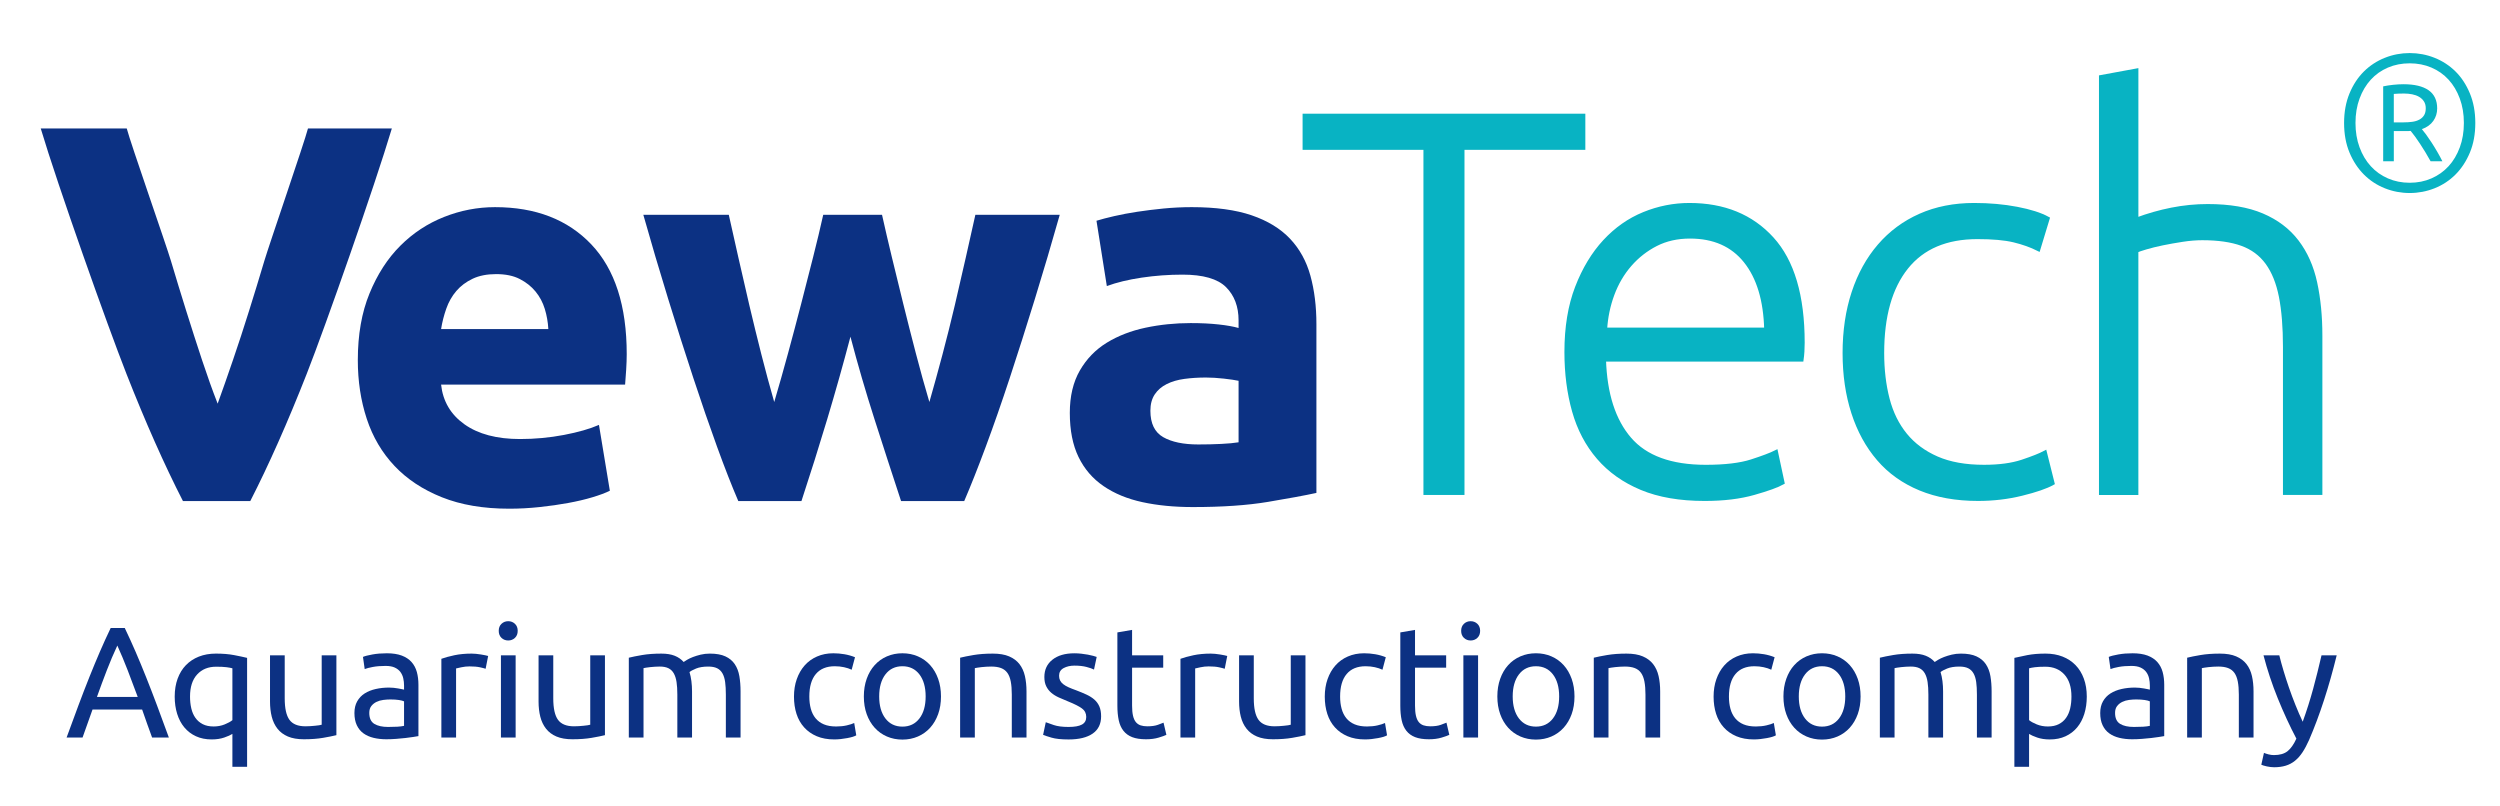
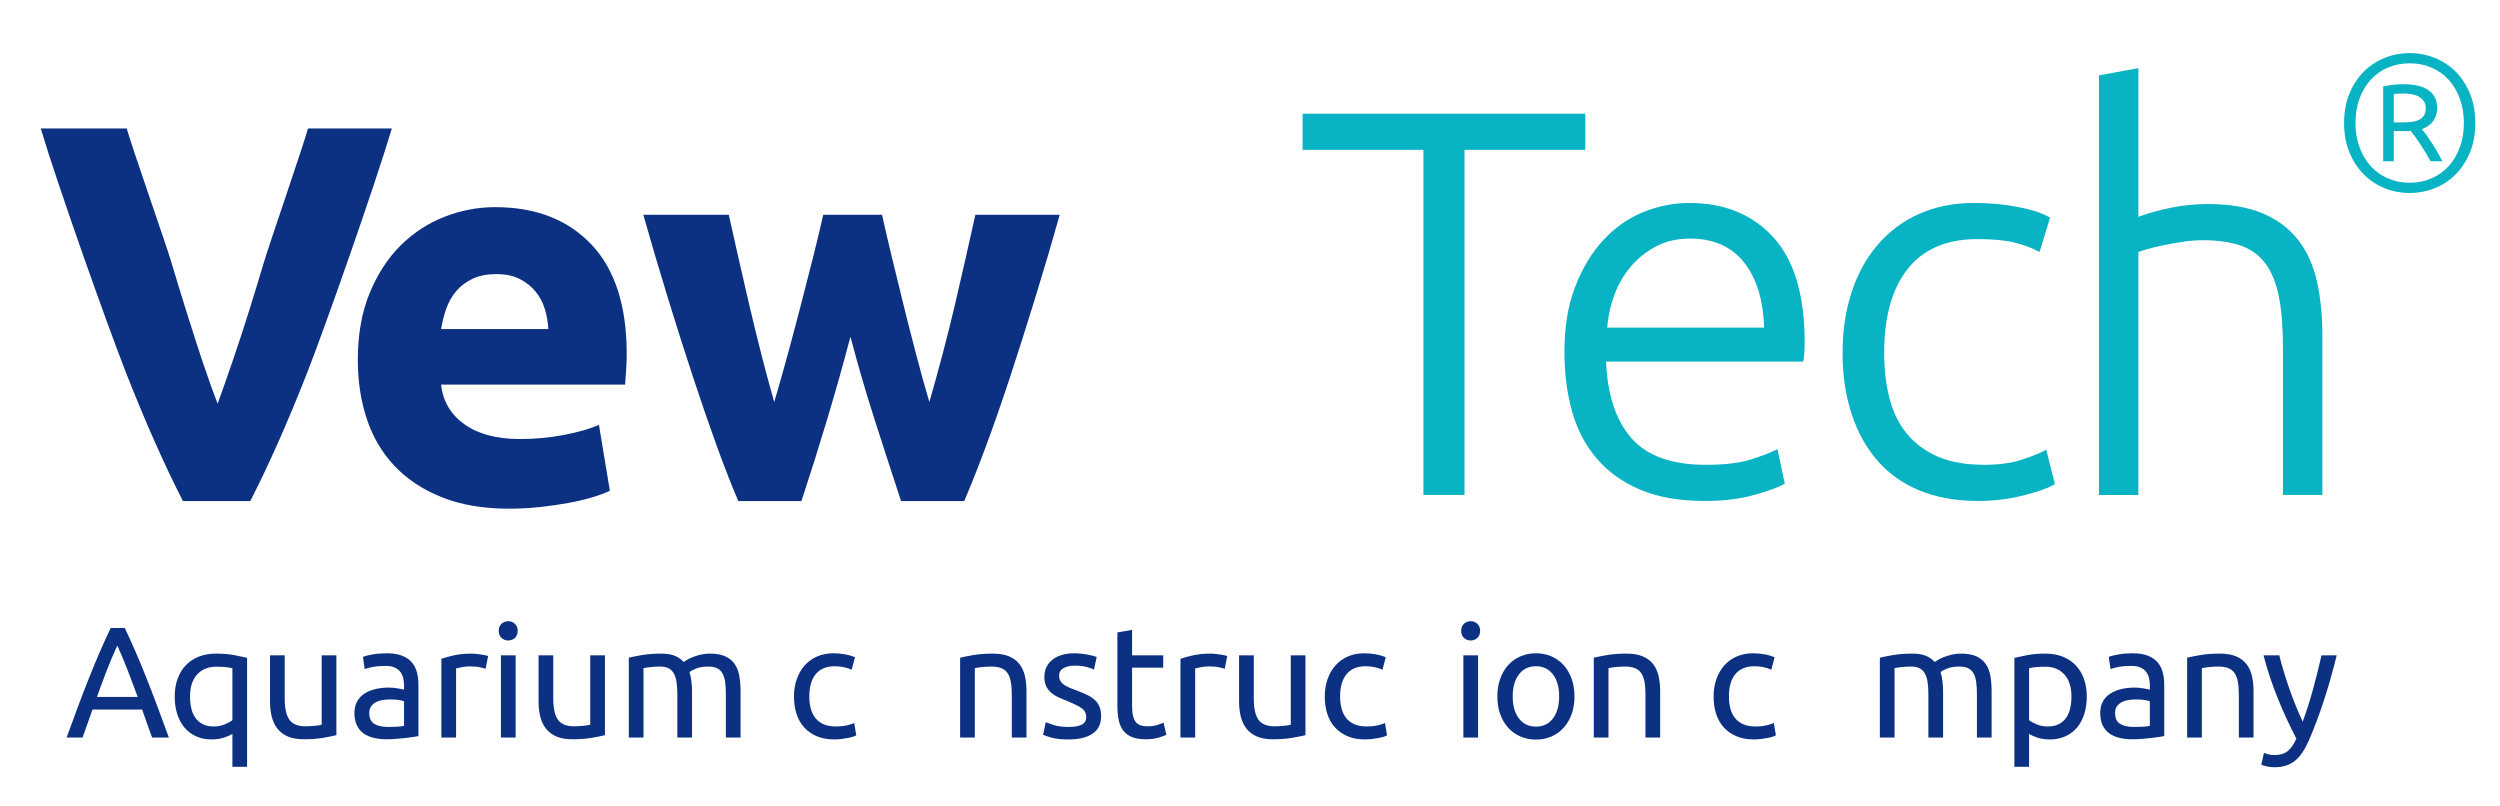
<svg xmlns="http://www.w3.org/2000/svg" xmlns:xlink="http://www.w3.org/1999/xlink" version="1.1" id="Ebene_1" x="0px" y="0px" width="310px" height="100px" viewBox="0 0 310 100" enable-background="new 0 0 310 100" xml:space="preserve">
  <g>
    <defs>
      <rect id="SVGID_1_" x="-0.905" y="0.394" width="311.811" height="99.213" />
    </defs>
    <clipPath id="SVGID_2_">
      <use xlink:href="#SVGID_1_" overflow="visible" />
    </clipPath>
    <path clip-path="url(#SVGID_2_)" fill="#0C3183" d="M22.686,62.133c-2.303-4.498-4.641-9.762-7.012-15.792   c-2.371-6.029-8.5-23.299-10.623-30.41h10.666c0.451,1.756,4.864,14.357,5.475,16.404c0.609,2.049,1.242,4.117,1.898,6.211   c0.655,2.092,1.311,4.129,1.965,6.108c0.656,1.98,1.301,3.781,1.934,5.4c0.588-1.619,1.22-3.42,1.896-5.4   c0.678-1.979,1.344-4.016,1.998-6.108c0.657-2.094,1.289-4.162,1.899-6.211c0.609-2.047,4.955-14.648,5.406-16.404h10.4   c-2.123,7.111-8.181,24.381-10.548,30.41c-2.37,6.031-4.706,11.294-7.006,15.792H22.686z" />
    <path clip-path="url(#SVGID_2_)" fill="#0C3183" d="M44.369,44.653c0-3.149,0.482-5.907,1.451-8.268   c0.967-2.363,2.237-4.332,3.813-5.906c1.574-1.576,3.386-2.768,5.433-3.578c2.047-0.811,4.153-1.215,6.313-1.215   c5.039,0,9.021,1.541,11.947,4.623c2.924,3.084,4.387,7.617,4.387,13.601c0,0.586-0.024,1.227-0.067,1.924   c-0.047,0.698-0.091,1.317-0.134,1.856H54.695c0.225,2.07,1.192,3.713,2.903,4.928c1.71,1.214,4.005,1.822,6.884,1.822   c1.846,0,3.657-0.168,5.436-0.506c1.775-0.339,3.226-0.752,4.353-1.248l1.35,8.166c-0.541,0.269-1.26,0.539-2.16,0.808   c-0.901,0.272-1.903,0.508-3.004,0.709c-1.104,0.204-2.285,0.372-3.543,0.506c-1.262,0.137-2.522,0.203-3.781,0.203   c-3.196,0-5.973-0.472-8.336-1.418c-2.364-0.945-4.321-2.238-5.873-3.88c-1.553-1.644-2.7-3.586-3.442-5.836   C44.74,49.694,44.369,47.264,44.369,44.653 M67.994,40.805c-0.047-0.854-0.193-1.687-0.439-2.496   c-0.248-0.811-0.631-1.529-1.149-2.16c-0.517-0.631-1.17-1.149-1.957-1.553c-0.787-0.406-1.766-0.607-2.935-0.607   c-1.125,0-2.094,0.191-2.903,0.572c-0.81,0.385-1.486,0.89-2.025,1.519c-0.541,0.631-0.957,1.362-1.248,2.194   c-0.295,0.834-0.508,1.677-0.643,2.531H67.994z" />
    <path clip-path="url(#SVGID_2_)" fill="#0C3183" d="M105.455,41.75c-0.9,3.42-1.857,6.818-2.869,10.193   c-1.012,3.373-2.082,6.772-3.207,10.19h-7.83c-0.811-1.89-1.692-4.14-2.639-6.75c-0.949-2.608-1.93-5.453-2.945-8.537   c-1.016-3.08-2.053-6.344-3.114-9.787c-1.062-3.442-2.087-6.918-3.08-10.428h10.598c0.361,1.619,0.756,3.387,1.188,5.299   c0.429,1.912,0.882,3.881,1.357,5.906c0.477,2.023,0.975,4.06,1.494,6.107c0.522,2.049,1.053,4.018,1.596,5.907   c0.586-1.979,1.158-4.004,1.722-6.075c0.563-2.07,1.102-4.105,1.62-6.109c0.517-2.002,1.013-3.937,1.484-5.805   c0.473-1.867,0.889-3.611,1.25-5.23h7.289c0.359,1.619,0.766,3.363,1.215,5.23c0.449,1.868,0.922,3.803,1.418,5.805   c0.494,2.004,1.014,4.039,1.553,6.109c0.539,2.071,1.101,4.096,1.687,6.075c0.543-1.889,1.086-3.858,1.629-5.907   c0.543-2.047,1.053-4.084,1.529-6.107c0.475-2.025,0.926-3.994,1.358-5.906c0.429-1.912,0.826-3.68,1.187-5.299h10.463   c-0.994,3.51-2.019,6.986-3.08,10.428c-1.061,3.443-2.1,6.707-3.113,9.787c-1.016,3.084-2.008,5.929-2.979,8.537   c-0.97,2.61-1.861,4.86-2.674,6.75h-7.83c-1.125-3.418-2.228-6.817-3.308-10.19C107.344,48.568,106.353,45.17,105.455,41.75" />
-     <path clip-path="url(#SVGID_2_)" fill="#0C3183" d="M147.777,25.686c2.971,0,5.446,0.338,7.426,1.012   c1.98,0.676,3.566,1.645,4.758,2.902c1.192,1.262,2.037,2.791,2.531,4.59c0.495,1.801,0.743,3.805,0.743,6.008v20.924   c-1.44,0.313-3.442,0.685-6.007,1.112c-2.564,0.429-5.67,0.642-9.315,0.642c-2.297,0-4.377-0.201-6.244-0.608   c-1.869-0.404-3.477-1.067-4.826-1.99c-1.352-0.922-2.387-2.127-3.106-3.61c-0.72-1.485-1.08-3.308-1.08-5.465   c0-2.07,0.416-3.826,1.248-5.267c0.832-1.439,1.948-2.588,3.342-3.443c1.395-0.854,2.992-1.473,4.793-1.856   c1.799-0.382,3.666-0.574,5.602-0.574c1.304,0,2.465,0.057,3.476,0.17c1.014,0.111,1.834,0.258,2.465,0.438v-0.946   c0-1.709-0.519-3.082-1.553-4.117c-1.037-1.035-2.836-1.553-5.4-1.553c-1.711,0-3.398,0.125-5.063,0.372   c-1.666,0.248-3.105,0.597-4.32,1.046l-1.283-8.099c0.586-0.18,1.316-0.371,2.195-0.574c0.877-0.204,1.832-0.381,2.867-0.54   c1.036-0.158,2.127-0.292,3.276-0.406C145.449,25.743,146.608,25.686,147.777,25.686 M148.588,55.113   c0.99,0,1.934-0.021,2.836-0.067c0.898-0.043,1.619-0.112,2.16-0.202v-7.626c-0.406-0.088-1.014-0.178-1.824-0.27   c-0.809-0.09-1.551-0.135-2.227-0.135c-0.945,0-1.834,0.057-2.666,0.17c-0.834,0.111-1.564,0.326-2.193,0.641   c-0.631,0.314-1.127,0.742-1.486,1.281c-0.36,0.541-0.539,1.217-0.539,2.025c0,1.577,0.527,2.666,1.585,3.274   C145.291,54.809,146.742,55.113,148.588,55.113" />
    <path clip-path="url(#SVGID_2_)" fill="#08B3C3" d="M306.938,15.246c0,1.377-0.223,2.6-0.672,3.672   c-0.448,1.072-1.043,1.981-1.787,2.725c-0.745,0.744-1.607,1.31-2.592,1.703c-0.985,0.392-2.014,0.588-3.084,0.588   c-1.073,0-2.102-0.196-3.084-0.588c-0.985-0.393-1.848-0.959-2.592-1.703c-0.744-0.744-1.342-1.653-1.789-2.725   c-0.447-1.072-0.672-2.295-0.672-3.672c0-1.359,0.225-2.58,0.672-3.662c0.447-1.08,1.045-1.988,1.789-2.724   c0.744-0.735,1.606-1.299,2.592-1.692c0.982-0.392,2.011-0.588,3.084-0.588c1.07,0,2.099,0.196,3.084,0.588   c0.984,0.393,1.847,0.957,2.592,1.692c0.744,0.736,1.339,1.644,1.787,2.724C306.715,12.666,306.938,13.887,306.938,15.246    M305.521,15.246c0-1.103-0.168-2.111-0.504-3.023c-0.336-0.914-0.799-1.695-1.391-2.342c-0.594-0.648-1.301-1.148-2.125-1.5   c-0.824-0.353-1.726-0.529-2.699-0.529c-0.977,0-1.877,0.176-2.701,0.529c-0.825,0.352-1.532,0.852-2.123,1.5   c-0.592,0.647-1.057,1.428-1.393,2.342c-0.336,0.912-0.504,1.92-0.504,3.023c0,1.104,0.168,2.112,0.504,3.024   c0.336,0.912,0.801,1.693,1.393,2.34c0.591,0.648,1.298,1.152,2.123,1.511c0.824,0.362,1.725,0.541,2.701,0.541   c0.974,0,1.875-0.179,2.699-0.541c0.824-0.359,1.531-0.863,2.125-1.511c0.592-0.647,1.055-1.428,1.391-2.34   C305.354,17.358,305.521,16.35,305.521,15.246 M301.395,19.998c-0.416-0.752-0.85-1.469-1.297-2.148   c-0.448-0.68-0.84-1.219-1.176-1.619c-0.111,0.015-0.215,0.023-0.313,0.023h-0.263h-1.512v3.744h-1.32v-9.289   c0.369-0.08,0.781-0.144,1.236-0.193c0.457-0.047,0.885-0.072,1.283-0.072c1.361,0,2.396,0.248,3.109,0.744   c0.711,0.498,1.068,1.25,1.068,2.257c0,0.577-0.16,1.092-0.481,1.549c-0.319,0.455-0.792,0.797-1.416,1.02   c0.127,0.144,0.3,0.365,0.517,0.66c0.217,0.297,0.442,0.629,0.684,0.996c0.24,0.369,0.48,0.76,0.72,1.176   c0.241,0.416,0.448,0.801,0.623,1.152H301.395z M296.834,15.174h1.199c0.4,0,0.77-0.023,1.105-0.072   c0.336-0.047,0.627-0.139,0.875-0.276c0.248-0.136,0.439-0.316,0.576-0.541c0.137-0.222,0.205-0.511,0.205-0.863   c0-0.336-0.076-0.619-0.229-0.852c-0.151-0.232-0.351-0.419-0.599-0.564s-0.533-0.248-0.854-0.312   c-0.32-0.063-0.656-0.096-1.009-0.096c-0.239,0-0.466,0.004-0.683,0.012c-0.215,0.009-0.412,0.021-0.588,0.037V15.174z" />
    <polygon clip-path="url(#SVGID_2_)" fill="#08B3C3" points="196.332,14.348 196.332,18.33 181.346,18.33 181.346,61.125    176.756,61.125 176.756,18.33 161.771,18.33 161.771,14.348  " />
    <polygon clip-path="url(#SVGID_2_)" fill="none" stroke="#08B3C3" stroke-width="0.5" stroke-miterlimit="10" points="   196.332,14.348 196.332,18.33 181.346,18.33 181.346,61.125 176.756,61.125 176.756,18.33 161.771,18.33 161.771,14.348  " />
    <path clip-path="url(#SVGID_2_)" fill="#08B3C3" d="M194.238,43.644c0-3.059,0.439-5.725,1.316-7.998   c0.877-2.272,2.025-4.174,3.441-5.704c1.418-1.529,3.038-2.668,4.861-3.41c1.822-0.742,3.701-1.113,5.634-1.113   c4.276,0,7.685,1.394,10.228,4.186c2.543,2.791,3.813,7.087,3.813,12.892c0,0.359-0.011,0.721-0.032,1.08   c-0.023,0.36-0.057,0.697-0.102,1.012h-24.502c0.134,4.275,1.191,7.56,3.172,9.855c1.979,2.295,5.128,3.442,9.449,3.442   c2.385,0,4.275-0.226,5.67-0.674c1.395-0.449,2.408-0.832,3.039-1.148l0.808,3.781c-0.63,0.358-1.81,0.787-3.543,1.28   c-1.731,0.496-3.769,0.742-6.108,0.742c-3.062,0-5.67-0.449-7.83-1.349s-3.938-2.161-5.332-3.78   c-1.396-1.621-2.408-3.545-3.037-5.771C194.553,48.738,194.238,46.299,194.238,43.644 M219.01,40.875   c-0.09-3.645-0.943-6.48-2.564-8.504c-1.62-2.025-3.915-3.039-6.885-3.039c-1.576,0-2.983,0.316-4.219,0.945   c-1.238,0.631-2.318,1.475-3.24,2.532c-0.922,1.058-1.643,2.285-2.16,3.679c-0.518,1.395-0.82,2.858-0.911,4.387H219.01z" />
    <path clip-path="url(#SVGID_2_)" fill="none" stroke="#08B3C3" stroke-width="0.5" stroke-miterlimit="10" d="M194.238,43.644   c0-3.059,0.439-5.725,1.316-7.998c0.877-2.272,2.025-4.174,3.441-5.704c1.418-1.529,3.038-2.668,4.861-3.41   c1.822-0.742,3.701-1.113,5.634-1.113c4.276,0,7.685,1.394,10.228,4.186c2.543,2.791,3.813,7.087,3.813,12.892   c0,0.359-0.011,0.721-0.032,1.08c-0.023,0.36-0.057,0.697-0.102,1.012h-24.502c0.134,4.275,1.191,7.56,3.172,9.855   c1.979,2.295,5.128,3.442,9.449,3.442c2.385,0,4.275-0.226,5.67-0.674c1.395-0.449,2.408-0.832,3.039-1.148l0.808,3.781   c-0.63,0.358-1.81,0.787-3.543,1.28c-1.731,0.496-3.769,0.742-6.108,0.742c-3.062,0-5.67-0.449-7.83-1.349s-3.938-2.161-5.332-3.78   c-1.396-1.621-2.408-3.545-3.037-5.771C194.553,48.738,194.238,46.299,194.238,43.644z M219.01,40.875   c-0.09-3.645-0.943-6.48-2.564-8.504c-1.62-2.025-3.915-3.039-6.885-3.039c-1.576,0-2.983,0.316-4.219,0.945   c-1.238,0.631-2.318,1.475-3.24,2.532c-0.922,1.058-1.643,2.285-2.16,3.679c-0.518,1.395-0.82,2.858-0.911,4.387H219.01z" />
    <path clip-path="url(#SVGID_2_)" fill="#08B3C3" d="M245.268,61.867c-2.699,0-5.086-0.428-7.154-1.28   c-2.071-0.856-3.793-2.082-5.164-3.681c-1.373-1.596-2.42-3.51-3.139-5.735c-0.721-2.229-1.08-4.692-1.08-7.393   c0-2.744,0.371-5.24,1.113-7.492c0.741-2.25,1.811-4.186,3.207-5.805c1.395-1.619,3.082-2.869,5.062-3.746   c1.979-0.877,4.207-1.316,6.681-1.316c1.892,0,3.657,0.158,5.3,0.472c1.643,0.315,2.914,0.721,3.814,1.215l-1.148,3.78   c-0.9-0.45-1.912-0.809-3.037-1.081c-1.125-0.269-2.633-0.404-4.521-0.404c-3.872,0-6.809,1.248-8.811,3.746   s-3.002,6.041-3.002,10.631c0,2.07,0.225,3.973,0.674,5.705c0.449,1.733,1.182,3.217,2.193,4.455   c1.014,1.239,2.318,2.205,3.916,2.903c1.596,0.697,3.543,1.045,5.838,1.045c1.891,0,3.477-0.213,4.76-0.641   c1.281-0.429,2.215-0.8,2.801-1.113l0.945,3.779c-0.811,0.45-2.082,0.889-3.814,1.315   C248.969,61.654,247.158,61.867,245.268,61.867" />
    <path clip-path="url(#SVGID_2_)" fill="none" stroke="#08B3C3" stroke-width="0.5" stroke-miterlimit="10" d="M245.268,61.867   c-2.699,0-5.086-0.428-7.154-1.28c-2.071-0.856-3.793-2.082-5.164-3.681c-1.373-1.596-2.42-3.51-3.139-5.735   c-0.721-2.229-1.08-4.692-1.08-7.393c0-2.744,0.371-5.24,1.113-7.492c0.741-2.25,1.811-4.186,3.207-5.805   c1.395-1.619,3.082-2.869,5.062-3.746c1.979-0.877,4.207-1.316,6.681-1.316c1.892,0,3.657,0.158,5.3,0.472   c1.643,0.315,2.914,0.721,3.814,1.215l-1.148,3.78c-0.9-0.45-1.912-0.809-3.037-1.081c-1.125-0.269-2.633-0.404-4.521-0.404   c-3.872,0-6.809,1.248-8.811,3.746s-3.002,6.041-3.002,10.631c0,2.07,0.225,3.973,0.674,5.705c0.449,1.733,1.182,3.217,2.193,4.455   c1.014,1.239,2.318,2.205,3.916,2.903c1.596,0.697,3.543,1.045,5.838,1.045c1.891,0,3.477-0.213,4.76-0.641   c1.281-0.429,2.215-0.8,2.801-1.113l0.945,3.779c-0.811,0.45-2.082,0.889-3.814,1.315   C248.969,61.654,247.158,61.867,245.268,61.867z" />
    <path clip-path="url(#SVGID_2_)" fill="#08B3C3" d="M260.523,61.125V9.556l4.387-0.809V27.24c1.439-0.539,2.902-0.955,4.386-1.248   c1.487-0.293,2.972-0.439,4.456-0.439c2.701,0,4.951,0.383,6.75,1.148c1.801,0.766,3.24,1.856,4.32,3.274s1.834,3.117,2.262,5.095   c0.428,1.981,0.641,4.162,0.641,6.547v19.507h-4.388V43.036c0-2.474-0.169-4.566-0.505-6.277c-0.338-1.709-0.902-3.106-1.688-4.186   c-0.789-1.08-1.834-1.855-3.14-2.328c-1.306-0.473-2.948-0.709-4.927-0.709c-0.766,0-1.586,0.069-2.465,0.203   c-0.877,0.135-1.699,0.282-2.463,0.438c-0.766,0.158-1.451,0.328-2.06,0.508c-0.606,0.179-1.002,0.314-1.181,0.404v30.037H260.523z   " />
    <path clip-path="url(#SVGID_2_)" fill="none" stroke="#08B3C3" stroke-width="0.5" stroke-miterlimit="10" d="M260.523,61.125   V9.556l4.387-0.809V27.24c1.439-0.539,2.902-0.955,4.386-1.248c1.487-0.293,2.972-0.439,4.456-0.439   c2.701,0,4.951,0.383,6.75,1.148c1.801,0.766,3.24,1.856,4.32,3.274s1.834,3.117,2.262,5.095c0.428,1.981,0.641,4.162,0.641,6.547   v19.507h-4.388V43.036c0-2.474-0.169-4.566-0.505-6.277c-0.338-1.709-0.902-3.106-1.688-4.186c-0.789-1.08-1.834-1.855-3.14-2.328   c-1.306-0.473-2.948-0.709-4.927-0.709c-0.766,0-1.586,0.069-2.465,0.203c-0.877,0.135-1.699,0.282-2.463,0.438   c-0.766,0.158-1.451,0.328-2.06,0.508c-0.606,0.179-1.002,0.314-1.181,0.404v30.037H260.523z" />
  </g>
  <g>
    <path fill="#0C3183" d="M18.86,91.454c-0.222-0.588-0.431-1.166-0.627-1.734c-0.196-0.568-0.399-1.146-0.608-1.734h-6.154   l-1.235,3.469H8.257c0.522-1.438,1.013-2.767,1.47-3.988c0.457-1.222,0.904-2.382,1.342-3.479s0.873-2.146,1.304-3.146   c0.431-1,0.882-1.989,1.352-2.97h1.745c0.47,0.98,0.921,1.97,1.353,2.97c0.431,0.999,0.865,2.048,1.303,3.146   c0.438,1.098,0.885,2.258,1.343,3.479c0.457,1.222,0.947,2.551,1.47,3.988H18.86z M17.077,86.417   c-0.418-1.137-0.833-2.237-1.244-3.303c-0.412-1.064-0.84-2.087-1.284-3.067c-0.458,0.98-0.892,2.003-1.303,3.067   c-0.412,1.065-0.82,2.166-1.225,3.303H17.077z" />
    <path fill="#0C3183" d="M21.663,86.378c0-0.823,0.121-1.564,0.363-2.225c0.242-0.66,0.584-1.219,1.029-1.676   s0.98-0.811,1.607-1.059c0.627-0.248,1.333-0.372,2.117-0.372c0.849,0,1.597,0.062,2.244,0.186   c0.647,0.125,1.186,0.239,1.617,0.344V95.08h-1.823v-4.077c-0.223,0.145-0.559,0.294-1.01,0.451   c-0.451,0.157-0.97,0.235-1.558,0.235c-0.732,0-1.382-0.131-1.95-0.393c-0.568-0.261-1.048-0.627-1.44-1.098   c-0.392-0.47-0.689-1.031-0.892-1.686C21.764,87.861,21.663,87.148,21.663,86.378z M23.564,86.378c0,0.522,0.052,1.009,0.157,1.46   c0.104,0.451,0.274,0.843,0.51,1.176c0.235,0.333,0.539,0.595,0.911,0.784s0.82,0.284,1.343,0.284c0.497,0,0.954-0.085,1.372-0.255   c0.418-0.17,0.738-0.346,0.96-0.529v-6.429c-0.183-0.052-0.428-0.098-0.735-0.137s-0.735-0.06-1.284-0.06   c-0.98,0-1.764,0.32-2.352,0.961S23.564,85.188,23.564,86.378z" />
    <path fill="#0C3183" d="M41.714,91.16c-0.418,0.104-0.97,0.216-1.656,0.333c-0.686,0.118-1.48,0.177-2.381,0.177   c-0.784,0-1.444-0.115-1.98-0.343c-0.536-0.229-0.967-0.553-1.293-0.971s-0.562-0.911-0.706-1.479   c-0.144-0.568-0.216-1.199-0.216-1.892v-5.724h1.823v5.332c0,1.241,0.196,2.13,0.588,2.665c0.392,0.536,1.052,0.804,1.979,0.804   c0.196,0,0.398-0.007,0.607-0.02s0.405-0.029,0.588-0.049c0.183-0.02,0.349-0.039,0.5-0.059c0.15-0.021,0.258-0.043,0.323-0.069   v-8.604h1.823V91.16z" />
    <path fill="#0C3183" d="M47.966,81.007c0.731,0,1.349,0.096,1.852,0.284c0.503,0.19,0.908,0.458,1.215,0.804   c0.307,0.347,0.526,0.759,0.657,1.235c0.13,0.477,0.196,1.003,0.196,1.577v6.37c-0.157,0.026-0.375,0.062-0.657,0.108   c-0.281,0.046-0.598,0.088-0.95,0.127c-0.353,0.039-0.735,0.075-1.147,0.108c-0.412,0.032-0.82,0.049-1.225,0.049   c-0.575,0-1.104-0.059-1.587-0.177c-0.483-0.117-0.901-0.304-1.254-0.559c-0.353-0.255-0.627-0.591-0.823-1.009   c-0.196-0.419-0.294-0.922-0.294-1.51c0-0.562,0.114-1.045,0.343-1.45c0.228-0.405,0.539-0.731,0.931-0.98   c0.392-0.248,0.849-0.431,1.372-0.549c0.522-0.117,1.071-0.176,1.646-0.176c0.183,0,0.373,0.01,0.568,0.029   s0.382,0.046,0.559,0.078c0.176,0.033,0.33,0.062,0.46,0.088c0.13,0.026,0.222,0.046,0.274,0.06v-0.51   c0-0.301-0.033-0.598-0.098-0.892c-0.066-0.294-0.184-0.556-0.353-0.784c-0.17-0.229-0.402-0.412-0.696-0.549   c-0.294-0.138-0.676-0.206-1.146-0.206c-0.601,0-1.127,0.043-1.578,0.128c-0.451,0.085-0.787,0.173-1.009,0.265l-0.215-1.51   c0.235-0.104,0.627-0.206,1.176-0.304S47.325,81.007,47.966,81.007z M48.123,90.141c0.431,0,0.813-0.01,1.146-0.029   c0.333-0.02,0.611-0.056,0.833-0.107v-3.038c-0.131-0.065-0.343-0.121-0.637-0.167c-0.294-0.045-0.65-0.068-1.068-0.068   c-0.274,0-0.565,0.02-0.872,0.059c-0.307,0.039-0.588,0.121-0.843,0.245s-0.467,0.294-0.637,0.51s-0.255,0.5-0.255,0.853   c0,0.653,0.209,1.107,0.627,1.362C46.835,90.014,47.404,90.141,48.123,90.141z" />
    <path fill="#0C3183" d="M58.491,81.047c0.157,0,0.336,0.01,0.539,0.029s0.402,0.046,0.598,0.078   c0.196,0.033,0.375,0.065,0.539,0.098c0.164,0.033,0.284,0.062,0.363,0.089l-0.313,1.587c-0.144-0.052-0.382-0.114-0.715-0.186   c-0.333-0.072-0.762-0.108-1.284-0.108c-0.34,0-0.676,0.036-1.009,0.108c-0.333,0.071-0.552,0.121-0.657,0.146v8.565h-1.823v-9.761   c0.431-0.157,0.967-0.304,1.607-0.441C56.975,81.115,57.694,81.047,58.491,81.047z" />
    <path fill="#0C3183" d="M63.019,79.42c-0.327,0-0.604-0.108-0.833-0.323c-0.229-0.216-0.343-0.507-0.343-0.873   c0-0.365,0.114-0.656,0.343-0.872c0.229-0.215,0.506-0.323,0.833-0.323c0.326,0,0.604,0.108,0.833,0.323   c0.229,0.216,0.343,0.507,0.343,0.872c0,0.366-0.114,0.657-0.343,0.873C63.623,79.312,63.345,79.42,63.019,79.42z M63.939,91.454   h-1.823V81.262h1.823V91.454z" />
    <path fill="#0C3183" d="M75.014,91.16c-0.418,0.104-0.97,0.216-1.656,0.333c-0.686,0.118-1.48,0.177-2.381,0.177   c-0.784,0-1.444-0.115-1.98-0.343c-0.536-0.229-0.967-0.553-1.293-0.971s-0.562-0.911-0.706-1.479   c-0.144-0.568-0.216-1.199-0.216-1.892v-5.724h1.823v5.332c0,1.241,0.196,2.13,0.588,2.665c0.392,0.536,1.052,0.804,1.979,0.804   c0.196,0,0.398-0.007,0.607-0.02s0.405-0.029,0.588-0.049c0.183-0.02,0.349-0.039,0.5-0.059c0.15-0.021,0.258-0.043,0.323-0.069   v-8.604h1.823V91.16z" />
    <path fill="#0C3183" d="M77.973,81.556c0.418-0.104,0.97-0.215,1.656-0.333c0.686-0.117,1.48-0.176,2.381-0.176   c0.653,0,1.202,0.088,1.646,0.265c0.444,0.176,0.816,0.435,1.117,0.773c0.091-0.064,0.235-0.156,0.431-0.274   c0.196-0.117,0.438-0.231,0.725-0.343c0.288-0.11,0.608-0.209,0.96-0.294c0.353-0.085,0.732-0.127,1.137-0.127   c0.784,0,1.424,0.114,1.921,0.343s0.885,0.552,1.167,0.97c0.281,0.419,0.47,0.915,0.568,1.49c0.098,0.575,0.147,1.202,0.147,1.881   v5.724h-1.823v-5.331c0-0.601-0.029-1.117-0.088-1.549c-0.059-0.431-0.17-0.79-0.333-1.078c-0.164-0.287-0.386-0.499-0.667-0.637   c-0.281-0.137-0.644-0.206-1.088-0.206c-0.614,0-1.121,0.082-1.519,0.245c-0.398,0.164-0.67,0.311-0.813,0.441   c0.104,0.34,0.183,0.712,0.235,1.117s0.079,0.83,0.079,1.273v5.724H83.99v-5.331c0-0.601-0.033-1.117-0.098-1.549   c-0.065-0.431-0.18-0.79-0.343-1.078c-0.164-0.287-0.385-0.499-0.666-0.637c-0.281-0.137-0.637-0.206-1.068-0.206   c-0.183,0-0.379,0.007-0.588,0.02c-0.209,0.014-0.409,0.03-0.598,0.05s-0.362,0.042-0.519,0.068   c-0.157,0.026-0.262,0.046-0.314,0.059v8.604h-1.823V81.556z" />
    <path fill="#0C3183" d="M103.452,91.689c-0.823,0-1.545-0.131-2.166-0.393c-0.621-0.261-1.144-0.627-1.568-1.098   c-0.425-0.47-0.742-1.028-0.951-1.676c-0.209-0.646-0.313-1.361-0.313-2.146s0.114-1.503,0.343-2.156   c0.229-0.653,0.552-1.218,0.97-1.695c0.418-0.477,0.931-0.85,1.539-1.117c0.607-0.268,1.284-0.402,2.028-0.402   c0.458,0,0.915,0.04,1.372,0.118s0.895,0.203,1.313,0.372l-0.412,1.549c-0.274-0.131-0.592-0.235-0.951-0.313   c-0.36-0.079-0.742-0.118-1.146-0.118c-1.02,0-1.8,0.32-2.342,0.961c-0.542,0.64-0.813,1.574-0.813,2.803   c0,0.549,0.062,1.052,0.186,1.509c0.124,0.458,0.32,0.85,0.588,1.176c0.268,0.327,0.611,0.578,1.029,0.755   c0.418,0.177,0.928,0.265,1.529,0.265c0.483,0,0.921-0.046,1.313-0.137c0.392-0.092,0.699-0.189,0.921-0.294l0.255,1.528   c-0.105,0.065-0.255,0.127-0.451,0.187c-0.196,0.059-0.418,0.11-0.666,0.156c-0.249,0.046-0.513,0.085-0.794,0.118   C103.984,91.673,103.713,91.689,103.452,91.689z" />
-     <path fill="#0C3183" d="M116.682,86.358c0,0.81-0.118,1.542-0.353,2.195c-0.235,0.653-0.565,1.215-0.99,1.686   c-0.425,0.47-0.931,0.833-1.519,1.088c-0.588,0.254-1.228,0.382-1.92,0.382c-0.693,0-1.333-0.128-1.921-0.382   c-0.588-0.255-1.095-0.618-1.519-1.088c-0.425-0.471-0.755-1.032-0.99-1.686c-0.235-0.653-0.353-1.386-0.353-2.195   c0-0.797,0.118-1.525,0.353-2.186c0.235-0.66,0.565-1.226,0.99-1.695c0.424-0.471,0.931-0.833,1.519-1.088s1.228-0.383,1.921-0.383   c0.692,0,1.333,0.128,1.92,0.383c0.588,0.255,1.094,0.617,1.519,1.088c0.425,0.47,0.755,1.035,0.99,1.695   C116.564,84.833,116.682,85.562,116.682,86.358z M114.781,86.358c0-1.15-0.258-2.062-0.774-2.734   c-0.517-0.673-1.219-1.01-2.107-1.01c-0.889,0-1.591,0.337-2.107,1.01s-0.774,1.584-0.774,2.734c0,1.149,0.258,2.062,0.774,2.734   s1.218,1.009,2.107,1.009c0.888,0,1.59-0.336,2.107-1.009C114.523,88.42,114.781,87.508,114.781,86.358z" />
    <path fill="#0C3183" d="M119.054,81.556c0.418-0.104,0.974-0.215,1.666-0.333c0.692-0.117,1.49-0.176,2.391-0.176   c0.81,0,1.483,0.114,2.019,0.343c0.536,0.229,0.963,0.549,1.284,0.96c0.32,0.412,0.545,0.905,0.676,1.48   c0.13,0.575,0.196,1.208,0.196,1.9v5.724h-1.823v-5.331c0-0.627-0.042-1.163-0.127-1.607s-0.225-0.804-0.421-1.078   c-0.196-0.274-0.458-0.474-0.784-0.598c-0.327-0.124-0.732-0.187-1.215-0.187c-0.196,0-0.399,0.007-0.607,0.02   c-0.209,0.014-0.409,0.03-0.598,0.05s-0.359,0.042-0.509,0.068c-0.15,0.026-0.258,0.046-0.324,0.059v8.604h-1.823V81.556z" />
    <path fill="#0C3183" d="M132.499,90.141c0.745,0,1.297-0.098,1.656-0.294c0.359-0.195,0.539-0.51,0.539-0.94   c0-0.444-0.176-0.797-0.529-1.059c-0.353-0.261-0.934-0.556-1.744-0.882c-0.392-0.157-0.768-0.316-1.127-0.48   c-0.36-0.163-0.67-0.355-0.931-0.578c-0.262-0.222-0.47-0.49-0.627-0.804c-0.157-0.313-0.235-0.698-0.235-1.156   c0-0.901,0.333-1.617,1-2.146s1.574-0.794,2.725-0.794c0.287,0,0.575,0.017,0.862,0.05c0.287,0.032,0.555,0.071,0.803,0.117   c0.249,0.046,0.467,0.095,0.657,0.147c0.189,0.052,0.336,0.098,0.441,0.137l-0.333,1.568c-0.196-0.104-0.503-0.213-0.921-0.323   c-0.418-0.111-0.921-0.167-1.509-0.167c-0.51,0-0.954,0.102-1.333,0.304c-0.379,0.203-0.568,0.52-0.568,0.95   c0,0.223,0.042,0.419,0.127,0.589c0.085,0.17,0.215,0.323,0.392,0.46c0.176,0.138,0.395,0.265,0.656,0.383   c0.261,0.117,0.575,0.241,0.941,0.372c0.483,0.183,0.915,0.362,1.293,0.539s0.703,0.382,0.97,0.617s0.474,0.52,0.618,0.853   c0.144,0.333,0.215,0.742,0.215,1.226c0,0.94-0.35,1.652-1.048,2.136c-0.699,0.483-1.695,0.726-2.989,0.726   c-0.901,0-1.607-0.075-2.117-0.226s-0.856-0.265-1.039-0.343l0.333-1.568c0.209,0.078,0.542,0.196,1,0.353   C131.134,90.062,131.741,90.141,132.499,90.141z" />
    <path fill="#0C3183" d="M140.378,81.262h3.861v1.529h-3.861v4.704c0,0.51,0.039,0.931,0.117,1.264   c0.079,0.334,0.196,0.595,0.353,0.784s0.353,0.323,0.588,0.402c0.235,0.078,0.51,0.117,0.823,0.117c0.549,0,0.99-0.062,1.323-0.187   c0.333-0.124,0.565-0.212,0.696-0.265l0.353,1.51c-0.183,0.092-0.503,0.206-0.96,0.343c-0.458,0.138-0.98,0.206-1.568,0.206   c-0.693,0-1.264-0.089-1.715-0.265c-0.451-0.177-0.813-0.441-1.088-0.794s-0.467-0.787-0.578-1.304   c-0.111-0.516-0.167-1.113-0.167-1.793V78.42l1.823-0.313V81.262z" />
    <path fill="#0C3183" d="M150.139,81.047c0.157,0,0.336,0.01,0.539,0.029s0.402,0.046,0.598,0.078   c0.196,0.033,0.375,0.065,0.539,0.098c0.164,0.033,0.284,0.062,0.363,0.089l-0.313,1.587c-0.144-0.052-0.382-0.114-0.715-0.186   c-0.333-0.072-0.762-0.108-1.284-0.108c-0.34,0-0.676,0.036-1.009,0.108c-0.333,0.071-0.552,0.121-0.657,0.146v8.565h-1.823v-9.761   c0.431-0.157,0.967-0.304,1.607-0.441C148.623,81.115,149.342,81.047,150.139,81.047z" />
    <path fill="#0C3183" d="M161.88,91.16c-0.42,0.104-0.971,0.216-1.656,0.333c-0.688,0.118-1.48,0.177-2.383,0.177   c-0.783,0-1.443-0.115-1.979-0.343c-0.537-0.229-0.967-0.553-1.293-0.971c-0.328-0.418-0.563-0.911-0.707-1.479   c-0.144-0.568-0.216-1.199-0.216-1.892v-5.724h1.823v5.332c0,1.241,0.195,2.13,0.588,2.665c0.393,0.536,1.053,0.804,1.98,0.804   c0.195,0,0.398-0.007,0.607-0.02s0.404-0.029,0.588-0.049c0.182-0.02,0.35-0.039,0.5-0.059c0.15-0.021,0.258-0.043,0.322-0.069   v-8.604h1.824V91.16z" />
    <path fill="#0C3183" d="M169.269,91.689c-0.823,0-1.546-0.131-2.166-0.393c-0.621-0.261-1.144-0.627-1.568-1.098   c-0.425-0.47-0.741-1.028-0.95-1.676c-0.209-0.646-0.313-1.361-0.313-2.146s0.114-1.503,0.343-2.156s0.552-1.218,0.97-1.695   c0.418-0.477,0.932-0.85,1.539-1.117s1.283-0.402,2.028-0.402c0.457,0,0.915,0.04,1.372,0.118s0.895,0.203,1.313,0.372   l-0.412,1.549c-0.274-0.131-0.591-0.235-0.95-0.313c-0.359-0.079-0.742-0.118-1.146-0.118c-1.02,0-1.801,0.32-2.343,0.961   c-0.542,0.64-0.813,1.574-0.813,2.803c0,0.549,0.062,1.052,0.187,1.509c0.124,0.458,0.32,0.85,0.588,1.176   c0.268,0.327,0.611,0.578,1.029,0.755s0.928,0.265,1.528,0.265c0.483,0,0.922-0.046,1.313-0.137   c0.393-0.092,0.699-0.189,0.921-0.294l0.255,1.528c-0.104,0.065-0.255,0.127-0.45,0.187c-0.196,0.059-0.419,0.11-0.667,0.156   s-0.513,0.085-0.794,0.118C169.801,91.673,169.529,91.689,169.269,91.689z" />
-     <path fill="#0C3183" d="M175.462,81.262h3.861v1.529h-3.861v4.704c0,0.51,0.039,0.931,0.117,1.264   c0.078,0.334,0.196,0.595,0.353,0.784c0.157,0.189,0.354,0.323,0.589,0.402c0.234,0.078,0.509,0.117,0.823,0.117   c0.548,0,0.989-0.062,1.322-0.187c0.333-0.124,0.565-0.212,0.696-0.265l0.353,1.51c-0.183,0.092-0.503,0.206-0.96,0.343   c-0.458,0.138-0.98,0.206-1.568,0.206c-0.692,0-1.265-0.089-1.715-0.265c-0.451-0.177-0.813-0.441-1.088-0.794   s-0.468-0.787-0.578-1.304c-0.111-0.516-0.167-1.113-0.167-1.793V78.42l1.823-0.313V81.262z" />
    <path fill="#0C3183" d="M182.36,79.42c-0.327,0-0.604-0.108-0.833-0.323c-0.229-0.216-0.343-0.507-0.343-0.873   c0-0.365,0.114-0.656,0.343-0.872c0.229-0.215,0.506-0.323,0.833-0.323c0.326,0,0.604,0.108,0.833,0.323   c0.229,0.216,0.343,0.507,0.343,0.872c0,0.366-0.114,0.657-0.343,0.873C182.965,79.312,182.687,79.42,182.36,79.42z    M183.281,91.454h-1.822V81.262h1.822V91.454z" />
    <path fill="#0C3183" d="M195.237,86.358c0,0.81-0.117,1.542-0.353,2.195s-0.565,1.215-0.99,1.686   c-0.425,0.47-0.931,0.833-1.519,1.088c-0.588,0.254-1.229,0.382-1.921,0.382c-0.693,0-1.333-0.128-1.921-0.382   c-0.588-0.255-1.095-0.618-1.52-1.088c-0.425-0.471-0.754-1.032-0.989-1.686s-0.353-1.386-0.353-2.195   c0-0.797,0.117-1.525,0.353-2.186s0.564-1.226,0.989-1.695c0.425-0.471,0.932-0.833,1.52-1.088s1.228-0.383,1.921-0.383   c0.692,0,1.333,0.128,1.921,0.383s1.094,0.617,1.519,1.088c0.425,0.47,0.755,1.035,0.99,1.695S195.237,85.562,195.237,86.358z    M193.336,86.358c0-1.15-0.258-2.062-0.774-2.734c-0.516-0.673-1.218-1.01-2.106-1.01s-1.591,0.337-2.107,1.01   s-0.774,1.584-0.774,2.734c0,1.149,0.258,2.062,0.774,2.734s1.219,1.009,2.107,1.009s1.591-0.336,2.106-1.009   C193.078,88.42,193.336,87.508,193.336,86.358z" />
    <path fill="#0C3183" d="M197.629,81.556c0.418-0.104,0.973-0.215,1.666-0.333c0.692-0.117,1.489-0.176,2.391-0.176   c0.811,0,1.483,0.114,2.019,0.343c0.536,0.229,0.964,0.549,1.284,0.96c0.32,0.412,0.546,0.905,0.676,1.48   c0.131,0.575,0.196,1.208,0.196,1.9v5.724h-1.822v-5.331c0-0.627-0.043-1.163-0.128-1.607s-0.226-0.804-0.421-1.078   c-0.196-0.274-0.458-0.474-0.784-0.598c-0.327-0.124-0.732-0.187-1.215-0.187c-0.196,0-0.399,0.007-0.608,0.02   c-0.209,0.014-0.408,0.03-0.598,0.05s-0.359,0.042-0.51,0.068s-0.258,0.046-0.323,0.059v8.604h-1.822V81.556z" />
    <path fill="#0C3183" d="M217.483,91.689c-0.823,0-1.546-0.131-2.166-0.393c-0.621-0.261-1.144-0.627-1.568-1.098   c-0.425-0.47-0.741-1.028-0.95-1.676c-0.209-0.646-0.313-1.361-0.313-2.146s0.114-1.503,0.343-2.156s0.552-1.218,0.97-1.695   c0.418-0.477,0.932-0.85,1.539-1.117s1.283-0.402,2.028-0.402c0.457,0,0.915,0.04,1.372,0.118s0.895,0.203,1.313,0.372   l-0.412,1.549c-0.274-0.131-0.591-0.235-0.95-0.313c-0.359-0.079-0.742-0.118-1.146-0.118c-1.02,0-1.801,0.32-2.343,0.961   c-0.542,0.64-0.813,1.574-0.813,2.803c0,0.549,0.062,1.052,0.187,1.509c0.124,0.458,0.32,0.85,0.588,1.176   c0.268,0.327,0.611,0.578,1.029,0.755s0.928,0.265,1.528,0.265c0.483,0,0.922-0.046,1.313-0.137   c0.393-0.092,0.699-0.189,0.921-0.294l0.255,1.528c-0.104,0.065-0.255,0.127-0.45,0.187c-0.196,0.059-0.419,0.11-0.667,0.156   s-0.513,0.085-0.794,0.118C218.016,91.673,217.744,91.689,217.483,91.689z" />
-     <path fill="#0C3183" d="M230.713,86.358c0,0.81-0.117,1.542-0.353,2.195s-0.565,1.215-0.99,1.686   c-0.425,0.47-0.931,0.833-1.519,1.088c-0.588,0.254-1.229,0.382-1.921,0.382c-0.693,0-1.333-0.128-1.921-0.382   c-0.588-0.255-1.095-0.618-1.52-1.088c-0.425-0.471-0.754-1.032-0.989-1.686s-0.353-1.386-0.353-2.195   c0-0.797,0.117-1.525,0.353-2.186s0.564-1.226,0.989-1.695c0.425-0.471,0.932-0.833,1.52-1.088s1.228-0.383,1.921-0.383   c0.692,0,1.333,0.128,1.921,0.383s1.094,0.617,1.519,1.088c0.425,0.47,0.755,1.035,0.99,1.695S230.713,85.562,230.713,86.358z    M228.812,86.358c0-1.15-0.258-2.062-0.774-2.734c-0.516-0.673-1.218-1.01-2.106-1.01s-1.591,0.337-2.107,1.01   s-0.774,1.584-0.774,2.734c0,1.149,0.258,2.062,0.774,2.734s1.219,1.009,2.107,1.009s1.591-0.336,2.106-1.009   C228.554,88.42,228.812,87.508,228.812,86.358z" />
    <path fill="#0C3183" d="M233.104,81.556c0.418-0.104,0.97-0.215,1.656-0.333c0.686-0.117,1.479-0.176,2.381-0.176   c0.653,0,1.202,0.088,1.646,0.265c0.444,0.176,0.816,0.435,1.117,0.773c0.092-0.064,0.235-0.156,0.432-0.274   c0.195-0.117,0.438-0.231,0.725-0.343c0.287-0.11,0.607-0.209,0.961-0.294c0.353-0.085,0.731-0.127,1.137-0.127   c0.784,0,1.424,0.114,1.921,0.343c0.496,0.229,0.885,0.552,1.166,0.97c0.28,0.419,0.471,0.915,0.568,1.49s0.146,1.202,0.146,1.881   v5.724h-1.822v-5.331c0-0.601-0.029-1.117-0.088-1.549c-0.06-0.431-0.171-0.79-0.334-1.078c-0.163-0.287-0.385-0.499-0.666-0.637   c-0.281-0.137-0.644-0.206-1.088-0.206c-0.614,0-1.12,0.082-1.519,0.245c-0.399,0.164-0.67,0.311-0.813,0.441   c0.104,0.34,0.183,0.712,0.235,1.117c0.052,0.405,0.078,0.83,0.078,1.273v5.724h-1.823v-5.331c0-0.601-0.032-1.117-0.098-1.549   c-0.065-0.431-0.18-0.79-0.343-1.078c-0.164-0.287-0.386-0.499-0.667-0.637c-0.281-0.137-0.637-0.206-1.068-0.206   c-0.183,0-0.379,0.007-0.588,0.02c-0.209,0.014-0.408,0.03-0.598,0.05s-0.362,0.042-0.52,0.068   c-0.156,0.026-0.262,0.046-0.313,0.059v8.604h-1.822V81.556z" />
    <path fill="#0C3183" d="M258.761,86.378c0,0.771-0.102,1.483-0.304,2.136c-0.203,0.654-0.5,1.216-0.892,1.686   c-0.393,0.471-0.873,0.837-1.441,1.098c-0.568,0.262-1.218,0.393-1.95,0.393c-0.588,0-1.107-0.078-1.558-0.235   c-0.451-0.157-0.787-0.307-1.01-0.451v4.077h-1.822V81.576c0.431-0.104,0.97-0.219,1.616-0.344   c0.647-0.124,1.396-0.186,2.245-0.186c0.783,0,1.489,0.124,2.116,0.372s1.163,0.602,1.607,1.059s0.787,1.016,1.029,1.676   C258.64,84.813,258.761,85.555,258.761,86.378z M256.859,86.378c0-1.189-0.294-2.104-0.882-2.744s-1.372-0.961-2.353-0.961   c-0.549,0-0.977,0.021-1.283,0.06c-0.308,0.039-0.553,0.085-0.735,0.137v6.429c0.223,0.184,0.542,0.359,0.961,0.529   c0.418,0.17,0.875,0.255,1.372,0.255c0.522,0,0.97-0.095,1.342-0.284c0.373-0.189,0.677-0.451,0.912-0.784   c0.234-0.333,0.404-0.725,0.509-1.176S256.859,86.9,256.859,86.378z" />
    <path fill="#0C3183" d="M264.443,81.007c0.732,0,1.35,0.096,1.853,0.284c0.503,0.19,0.908,0.458,1.215,0.804   c0.308,0.347,0.526,0.759,0.657,1.235c0.13,0.477,0.196,1.003,0.196,1.577v6.37c-0.157,0.026-0.376,0.062-0.657,0.108   s-0.598,0.088-0.95,0.127c-0.354,0.039-0.735,0.075-1.146,0.108c-0.412,0.032-0.82,0.049-1.226,0.049   c-0.575,0-1.104-0.059-1.587-0.177c-0.484-0.117-0.902-0.304-1.255-0.559s-0.627-0.591-0.823-1.009   c-0.196-0.419-0.294-0.922-0.294-1.51c0-0.562,0.114-1.045,0.343-1.45s0.539-0.731,0.932-0.98c0.392-0.248,0.849-0.431,1.372-0.549   c0.522-0.117,1.071-0.176,1.646-0.176c0.184,0,0.373,0.01,0.568,0.029c0.196,0.02,0.383,0.046,0.559,0.078   c0.177,0.033,0.33,0.062,0.461,0.088c0.131,0.026,0.223,0.046,0.274,0.06v-0.51c0-0.301-0.032-0.598-0.098-0.892   s-0.184-0.556-0.353-0.784c-0.171-0.229-0.402-0.412-0.696-0.549c-0.294-0.138-0.676-0.206-1.146-0.206   c-0.602,0-1.127,0.043-1.578,0.128c-0.45,0.085-0.787,0.173-1.009,0.265l-0.216-1.51c0.235-0.104,0.627-0.206,1.176-0.304   S263.804,81.007,264.443,81.007z M264.601,90.141c0.432,0,0.813-0.01,1.146-0.029s0.61-0.056,0.833-0.107v-3.038   c-0.131-0.065-0.343-0.121-0.637-0.167c-0.294-0.045-0.65-0.068-1.068-0.068c-0.274,0-0.565,0.02-0.872,0.059   c-0.308,0.039-0.588,0.121-0.843,0.245s-0.468,0.294-0.637,0.51c-0.17,0.216-0.255,0.5-0.255,0.853   c0,0.653,0.209,1.107,0.627,1.362S263.882,90.141,264.601,90.141z" />
    <path fill="#0C3183" d="M271.206,81.556c0.418-0.104,0.973-0.215,1.666-0.333c0.692-0.117,1.489-0.176,2.391-0.176   c0.811,0,1.483,0.114,2.019,0.343c0.536,0.229,0.964,0.549,1.284,0.96c0.32,0.412,0.546,0.905,0.676,1.48   c0.131,0.575,0.196,1.208,0.196,1.9v5.724h-1.822v-5.331c0-0.627-0.043-1.163-0.128-1.607s-0.226-0.804-0.421-1.078   c-0.196-0.274-0.458-0.474-0.784-0.598c-0.327-0.124-0.732-0.187-1.215-0.187c-0.196,0-0.399,0.007-0.608,0.02   c-0.209,0.014-0.408,0.03-0.598,0.05s-0.359,0.042-0.51,0.068s-0.258,0.046-0.323,0.059v8.604h-1.822V81.556z" />
    <path fill="#0C3183" d="M280.731,93.355c0.144,0.065,0.33,0.127,0.559,0.186c0.229,0.06,0.454,0.089,0.677,0.089   c0.718,0,1.28-0.16,1.686-0.48c0.404-0.32,0.771-0.84,1.098-1.559c-0.823-1.567-1.591-3.23-2.304-4.987   c-0.712-1.758-1.303-3.538-1.773-5.342h1.96c0.144,0.589,0.316,1.223,0.52,1.901c0.202,0.68,0.428,1.379,0.676,2.098   s0.517,1.438,0.804,2.155c0.288,0.72,0.588,1.412,0.902,2.078c0.496-1.372,0.927-2.73,1.293-4.077   c0.366-1.346,0.712-2.73,1.039-4.155h1.882c-0.471,1.921-0.993,3.767-1.568,5.537c-0.575,1.771-1.195,3.427-1.862,4.969   c-0.261,0.588-0.532,1.095-0.813,1.52c-0.28,0.424-0.591,0.773-0.931,1.048s-0.722,0.478-1.146,0.608   c-0.425,0.13-0.905,0.195-1.44,0.195c-0.145,0-0.294-0.01-0.451-0.029c-0.156-0.02-0.311-0.046-0.46-0.078   c-0.15-0.033-0.288-0.068-0.412-0.108c-0.124-0.039-0.213-0.071-0.265-0.098L280.731,93.355z" />
  </g>
</svg>